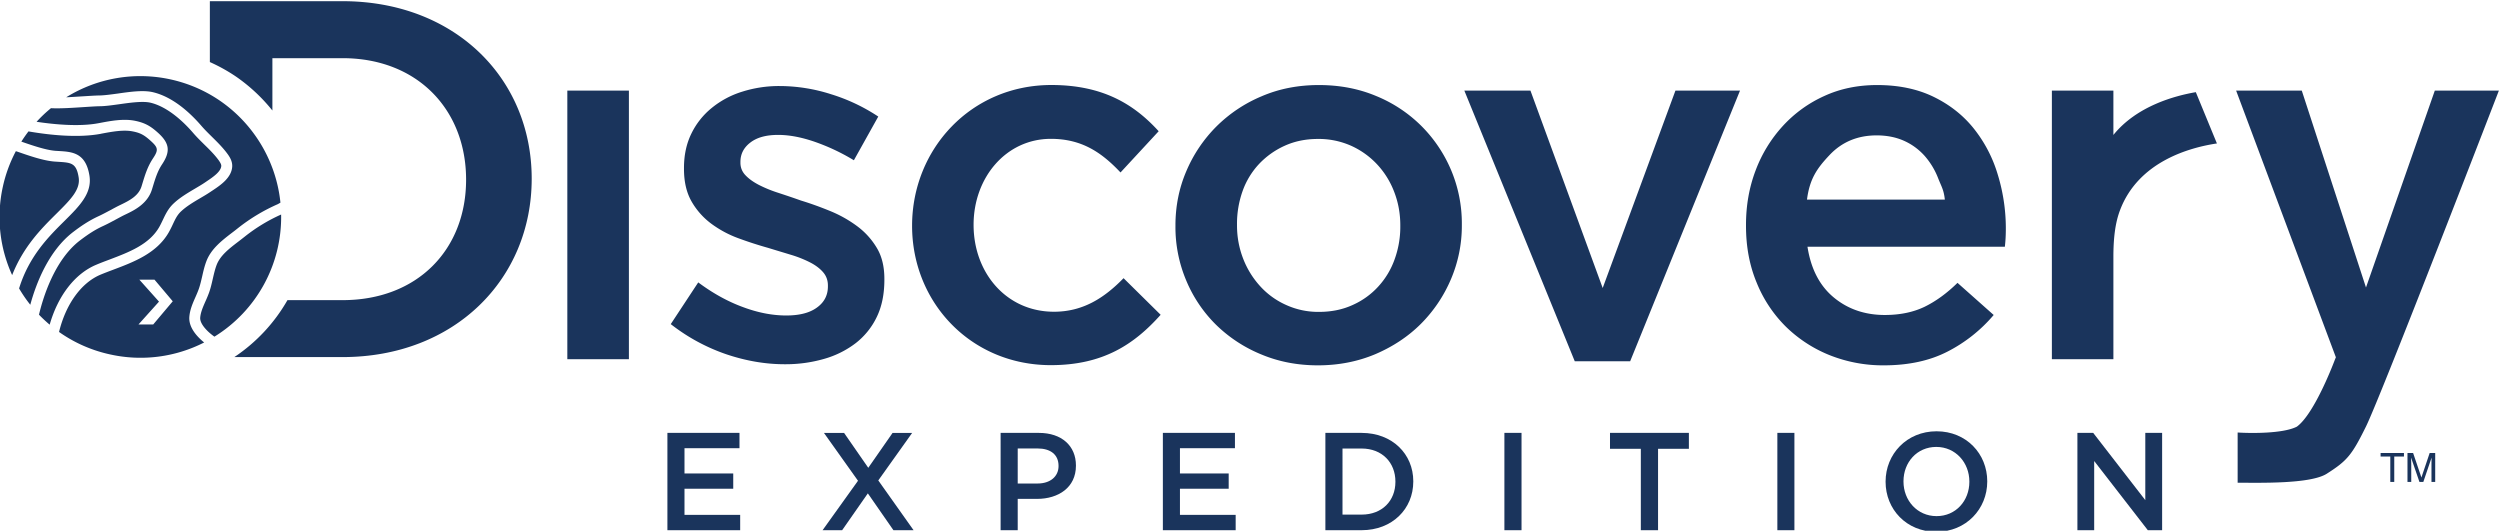
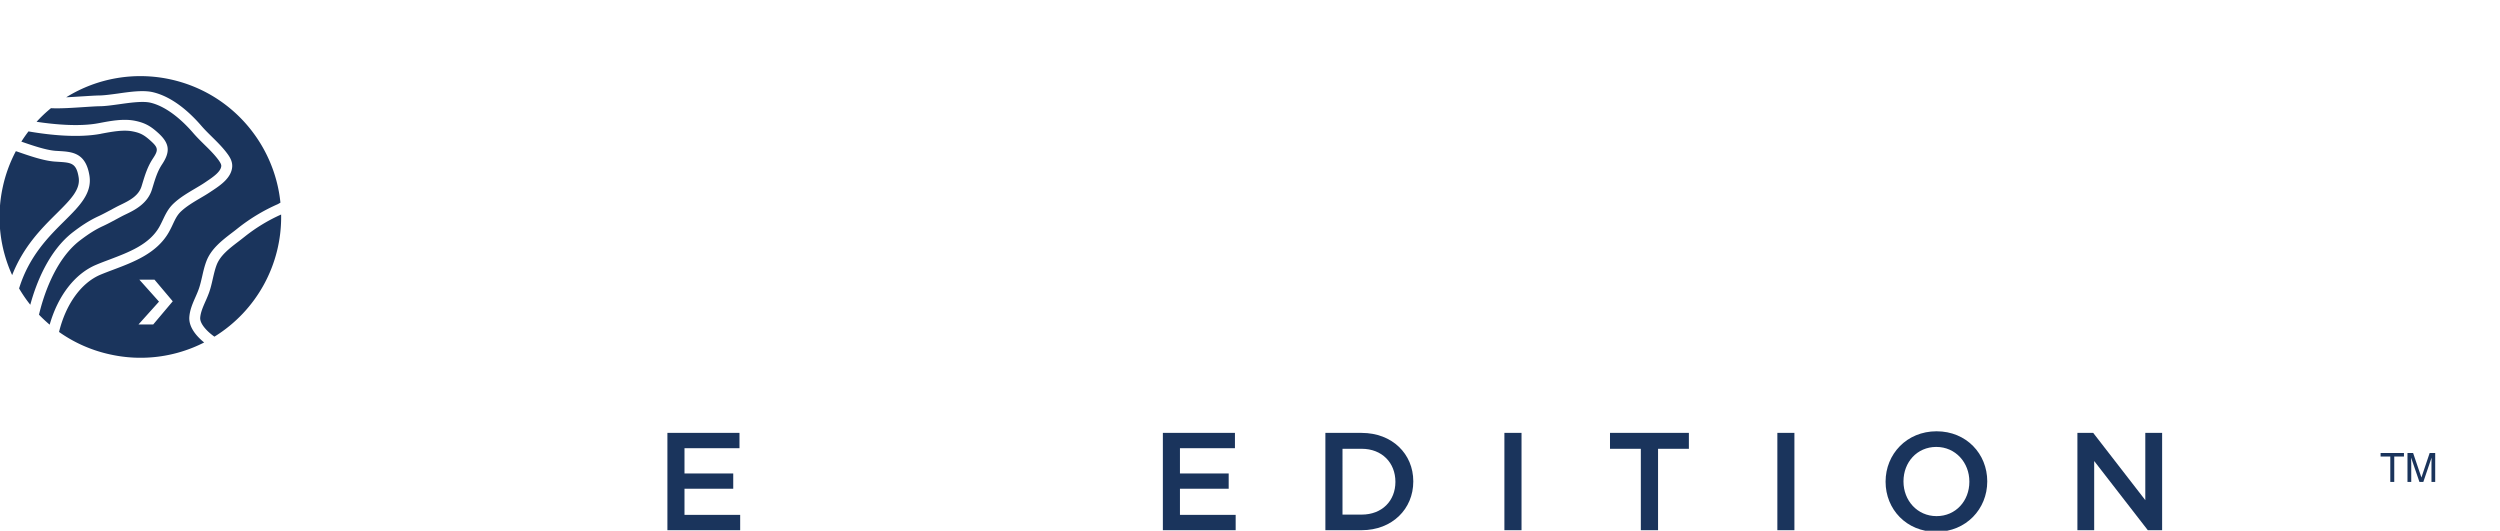
<svg xmlns="http://www.w3.org/2000/svg" xml:space="preserve" width="216.707" height="46.006" viewBox="0 0 216.707 46.006">
  <defs>
    <clipPath id="a" clipPathUnits="userSpaceOnUse">
      <path d="M0 595.28h419.53V0H0Z" />
    </clipPath>
  </defs>
  <g clip-path="url(#a)" transform="matrix(1.333 0 0 -1.333 -165.762 418.163)">
    <path d="M0 0h4.687v-.996H1.111v-1.643h3.17v-.994h-3.17v-1.699h3.621v-.994H0Z" style="fill:#1a345c;fill-opacity:1;fill-rule:nonzero;stroke:none" transform="translate(167.753 285.55)" />
-     <path d="m0 0-2.214 3.111h1.309L.668.842l1.58 2.269h1.273L1.319.021l2.294-3.236h-1.31L.64-.82l-1.671-2.395h-1.272z" style="fill:#1a345c;fill-opacity:1;fill-rule:nonzero;stroke:none" transform="translate(180.147 282.438)" />
-     <path d="M0 0c.839 0 1.363.469 1.363 1.131v.015c0 .743-.532 1.133-1.363 1.133h-1.292V0Zm-2.404 3.291H.089c1.474 0 2.405-.84 2.405-2.117v-.02C2.494-.258 1.354-1-.037-1h-1.255v-2.035h-1.112z" style="fill:#1a345c;fill-opacity:1;fill-rule:nonzero;stroke:none" transform="translate(191.825 282.259)" />
    <path d="M0 0h4.687v-.996H1.111v-1.643H4.28v-.994H1.111v-1.699h3.623v-.994H0Z" style="fill:#1a345c;fill-opacity:1;fill-rule:nonzero;stroke:none" transform="translate(199.972 285.55)" />
-     <path d="M0 0c1.327 0 2.196.895 2.196 2.131v.017c0 1.237-.869 2.149-2.196 2.149h-1.245V0Zm-2.358 5.313H0c1.988 0 3.358-1.37 3.358-3.145v-.02C3.358.369 1.988-1.014 0-1.014h-2.358z" style="fill:#1a345c;fill-opacity:1;fill-rule:nonzero;stroke:none" transform="translate(212.898 280.237)" />
+     <path d="M0 0c1.327 0 2.196.895 2.196 2.131c0 1.237-.869 2.149-2.196 2.149h-1.245V0Zm-2.358 5.313H0c1.988 0 3.358-1.37 3.358-3.145v-.02C3.358.369 1.988-1.014 0-1.014h-2.358z" style="fill:#1a345c;fill-opacity:1;fill-rule:nonzero;stroke:none" transform="translate(212.898 280.237)" />
    <path d="M222.181 285.55h1.114v-6.326h-1.114z" style="fill:#1a345c;fill-opacity:1;fill-rule:nonzero;stroke:none" />
    <path d="M0 0h-2.005v1.033h5.13V0H1.12v-5.293H0Z" style="fill:#1a345c;fill-opacity:1;fill-rule:nonzero;stroke:none" transform="translate(231.053 284.517)" />
    <path d="M239.931 285.55h1.109v-6.326h-1.109z" style="fill:#1a345c;fill-opacity:1;fill-rule:nonzero;stroke:none" />
    <path d="M0 0v.018C0 1.248-.896 2.27-2.151 2.27c-1.257 0-2.133-1.004-2.133-2.233V.018c0-1.227.895-2.248 2.152-2.248C-.878-2.23 0-1.229 0 0m-5.448 0v.018c0 1.779 1.371 3.269 3.316 3.269 1.941 0 3.295-1.474 3.295-3.25V.018c0-1.78-1.373-3.268-3.314-3.268-1.943 0-3.297 1.471-3.297 3.25" style="fill:#1a345c;fill-opacity:1;fill-rule:nonzero;stroke:none" transform="translate(252.417 282.368)" />
    <path d="M0 0h1.028l3.387-4.373V0h1.094v-6.326h-.932L1.091-1.828v-4.498H0Z" style="fill:#1a345c;fill-opacity:1;fill-rule:nonzero;stroke:none" transform="translate(259.443 285.55)" />
    <path d="M0 0h-.958L.377 1.486l-1.279 1.43h.985l1.188-1.408Zm2.351.506c.039.469.223.881.4 1.283.08.18.156.356.215.525.092.26.153.534.22.819.074.326.151.664.278.994.31.801 1.014 1.34 1.636 1.819.138.103.267.203.391.303A11.842 11.842 0 0 0 8.11 7.828l.164.095c-.391 3.835-3.191 7.154-7.162 8.018a9.14 9.14 0 0 1-6.771-1.168c.361.017.744.044 1.089.064.443.027.824.053 1.093.056.314.007.731.064 1.173.124.822.119 1.672.236 2.294.086 1.314-.313 2.436-1.364 3.148-2.191.21-.243.44-.469.683-.709.357-.352.726-.715 1.032-1.14.141-.196.301-.466.285-.791-.04-.726-.761-1.211-1.235-1.529l-.102-.067c-.246-.17-.506-.323-.756-.469-.45-.266-.878-.522-1.232-.851-.252-.236-.376-.502-.533-.834a7.148 7.148 0 0 0-.264-.523c-.779-1.37-2.282-1.936-3.608-2.435-.289-.109-.563-.212-.827-.322-1.257-.525-2.259-1.912-2.704-3.728a9.074 9.074 0 0 1 3.341-1.465 9.093 9.093 0 0 1 6.095.781c-.461.375-1.023.981-.962 1.676" style="fill:#1a345c;fill-opacity:1;fill-rule:nonzero;stroke:none" transform="translate(134.315 292.6)" />
    <path d="M0 0c-.149.933-.491.954-1.314 1.007l-.248.016c-.73.054-1.66.379-2.406.639l-.115.036a9.051 9.051 0 0 1-.85-2.327c-.438-2.006-.18-4 .609-5.733.734 1.868 1.919 3.046 2.892 4.01C-.525-1.451.129-.799 0 0" style="fill:#1a345c;fill-opacity:1;fill-rule:nonzero;stroke:none" transform="translate(129.467 302.171)" />
    <path d="M0 0c-.575-.439-1.17-.892-1.408-1.511-.108-.281-.177-.585-.25-.9-.067-.293-.135-.595-.24-.894a8.323 8.323 0 0 0-.237-.574c-.161-.364-.313-.709-.343-1.061-.032-.381.412-.879.924-1.24a9.133 9.133 0 0 1 4.338 7.942A10.96 10.96 0 0 1 .404.314C.272.209.134.103 0 0" style="fill:#1a345c;fill-opacity:1;fill-rule:nonzero;stroke:none" transform="translate(139.85 297.988)" />
    <path d="M0 0c.439.333.983.719 1.659 1.027.245.114.482.244.734.376.216.117.44.24.67.35.642.306 1.185.609 1.372 1.213l.054.177c.172.565.335 1.101.692 1.639.357.538.334.695-.15 1.131-.429.389-.681.522-1.172.618-.615.123-1.369-.023-2.034-.146l-.038-.01c-1.47-.279-3.328-.083-4.706.156a9.198 9.198 0 0 1-.464-.665c.67-.233 1.583-.549 2.217-.598l.239-.014c.852-.053 1.734-.11 1.972-1.599C1.23 2.501.388 1.667-.587.699-1.614-.319-2.884-1.585-3.53-3.681c.217-.369.459-.725.728-1.061C-2.416-3.33-1.601-1.22 0 0" style="fill:#1a345c;fill-opacity:1;fill-rule:nonzero;stroke:none" transform="translate(129.124 298.625)" />
    <path d="M0 0c.273.116.567.226.849.332 1.274.483 2.591.979 3.243 2.125.092.163.165.32.24.476.166.348.337.714.686 1.044.411.388.893.671 1.359.949.25.148.488.285.715.441l.105.072c.359.241.904.606.925.982.005.11-.086.249-.154.349-.271.376-.603.705-.955 1.048-.241.239-.492.485-.721.751-.526.612-1.588 1.682-2.773 1.965-.494.116-1.309.003-2.03-.099-.466-.064-.904-.127-1.261-.13-.253-.004-.643-.03-1.058-.057-.742-.05-1.573-.103-2.123-.07a8.785 8.785 0 0 1-.936-.885c1.146-.172 2.781-.332 4.044-.089l.04.007c.728.139 1.555.296 2.305.149.693-.139 1.053-.373 1.513-.787.745-.676.816-1.204.265-2.039-.301-.452-.441-.917-.606-1.456l-.055-.18c-.289-.945-1.164-1.367-1.739-1.639-.215-.103-.432-.224-.642-.336C.985 2.79.728 2.65.462 2.527c-.497-.225-.939-.502-1.525-.947C-2.747.296-3.49-2.221-3.732-3.252a9.52 9.52 0 0 1 .695-.649C-2.501-2.018-1.391-.575 0 0" style="fill:#1a345c;fill-opacity:1;fill-rule:nonzero;stroke:none" transform="translate(130.62 296.488)" />
    <path d="M0 0h.366l.54-1.594L1.443 0h.36v-1.883h-.242v1.11c0 .039 0 .099.002.189.004.09.004.186.004.283L1.03-1.883H.778L.235-.301v-.053c0-.044 0-.117.006-.207 0-.095.004-.169.004-.212v-1.11H0Zm-.229 0v-.229H-.86v-1.654h-.257v1.654h-.631V0Z" style="fill:#1a345c;fill-opacity:1;fill-rule:nonzero;stroke:none" transform="translate(280.907 284.243)" />
-     <path d="m0 0-4.476-12.805L-8.652 0h-4.269l6.487-17.344-.05-.119s-1.306-3.535-2.489-4.392c-.911-.465-3.044-.432-3.849-.379V-25.5c1.408 0 4.721-.094 5.79.582 1.338.85 1.636 1.215 2.553 3.068C-3.483-19.826 4.166 0 4.166 0Zm-20.902-2.886v2.883h-4v-17.464h4v6.651c0 1.168.109 2.195.432 3.039 1.2 3.179 4.562 4.08 6.3 4.339l-1.372 3.335c-1.396-.239-3.854-.914-5.36-2.783m-68.895-11.495c-3.077 0-5.225 2.51-5.225 5.653 0 3.076 2.115 5.59 5.025 5.59 2.018 0 3.308-.891 4.53-2.186l2.481 2.681C-84.609-.858-86.656.363-89.964.363c-5.224 0-9.057-4.163-9.057-9.154 0-4.994 3.833-9.063 9.024-9.063 3.407 0 5.423 1.358 7.14 3.274l-2.412 2.381c-1.258-1.291-2.644-2.182-4.528-2.182m57.935 7.29c-.069.636-.209.82-.433 1.383a4.846 4.846 0 0 1-.89 1.472c-.38.419-.824.745-1.34.974-.517.23-1.109.349-1.773.349-1.233 0-2.254-.425-3.056-1.273-.804-.851-1.298-1.536-1.473-2.905zm3.435 1.648a11.954 11.954 0 0 0 .515-4.137 9.187 9.187 0 0 0-.048-.574h-12.835c.221-1.434.79-2.535 1.706-3.295.913-.758 2.022-1.143 3.323-1.143.992 0 1.853.182 2.581.531.728.356 1.444.87 2.145 1.559l2.354-2.09a9.752 9.752 0 0 0-3-2.379c-1.154-.595-2.537-.896-4.146-.896a9.367 9.367 0 0 0-3.522.662 8.702 8.702 0 0 0-2.846 1.853 8.504 8.504 0 0 0-1.9 2.864c-.464 1.113-.693 2.344-.693 3.687v.069c0 1.254.206 2.436.625 3.539a8.908 8.908 0 0 0 1.771 2.892 8.243 8.243 0 0 0 2.695 1.949c1.036.476 2.181.712 3.438.712 1.391 0 2.61-.253 3.656-.759 1.048-.508 1.919-1.19 2.613-2.051a8.82 8.82 0 0 0 1.568-2.993m-25.685-7.395L-58.809-.003h-4.299l7.179-17.597h3.604l7.142 17.597h-4.199zm-13.161 4.07c0 .775-.133 1.5-.399 2.185a5.458 5.458 0 0 1-1.109 1.785 5.29 5.29 0 0 1-1.684 1.207 5.183 5.183 0 0 1-2.168.446c-.795 0-1.516-.15-2.166-.446a5.26 5.26 0 0 1-1.67-1.193 5.05 5.05 0 0 1-1.059-1.749 6.347 6.347 0 0 1-.364-2.169v-.066c0-.749.133-1.466.396-2.151a5.703 5.703 0 0 1 1.11-1.802 5.052 5.052 0 0 1 1.688-1.22 5.036 5.036 0 0 1 2.133-.45c.814 0 1.546.151 2.196.45a4.993 4.993 0 0 1 1.671 1.207 5.161 5.161 0 0 1 1.058 1.768 6.2 6.2 0 0 1 .367 2.132zm3.306 3.591a8.947 8.947 0 0 0 .696-3.525v-.066a8.849 8.849 0 0 0-.711-3.503 9.2 9.2 0 0 0-1.953-2.899c-.828-.826-1.815-1.478-2.959-1.969-1.149-.484-2.395-.728-3.739-.728-1.324 0-2.551.236-3.688.713a9.155 9.155 0 0 0-2.944 1.935 8.811 8.811 0 0 0-1.934 2.881 8.94 8.94 0 0 0-.696 3.504v.066c0 1.257.238 2.438.713 3.541a9.164 9.164 0 0 0 1.951 2.893 9.194 9.194 0 0 0 2.943 1.965c1.137.489 2.377.729 3.723.729 1.344 0 2.584-.236 3.72-.712a8.982 8.982 0 0 0 2.943-1.949 9.014 9.014 0 0 0 1.935-2.876m-38.625-3.642a8.04 8.04 0 0 1-1.737.979c-.64.262-1.277.495-1.919.69-.507.182-.996.344-1.469.5a8.335 8.335 0 0 0-1.258.512c-.364.189-.657.396-.877.629-.22.229-.331.502-.331.814v.06c0 .509.215.928.646 1.257.43.333 1.031.496 1.803.496.727 0 1.52-.15 2.38-.447a13.424 13.424 0 0 0 2.548-1.202l1.586 2.842a11.883 11.883 0 0 1-3.076 1.454 11.031 11.031 0 0 1-3.341.531 7.945 7.945 0 0 1-2.429-.366 5.882 5.882 0 0 1-1.985-1.06 4.919 4.919 0 0 1-1.322-1.666c-.321-.655-.481-1.397-.481-2.235v-.063c0-.841.165-1.546.496-2.122a4.713 4.713 0 0 1 1.274-1.436 6.992 6.992 0 0 1 1.752-.944 24.968 24.968 0 0 1 1.935-.628c.507-.156 1-.303 1.472-.447a7.469 7.469 0 0 0 1.257-.495c.364-.185.651-.402.861-.645.208-.242.312-.527.312-.861v-.062c0-.577-.238-1.032-.711-1.373-.473-.348-1.139-.518-2-.518-.903 0-1.846.184-2.826.551-.982.361-1.949.896-2.895 1.601l-1.787-2.713a12.367 12.367 0 0 1 3.589-1.953c1.29-.437 2.562-.656 3.821-.656a9.02 9.02 0 0 1 2.547.344 6.118 6.118 0 0 1 2.066 1.025 4.754 4.754 0 0 1 1.373 1.703c.332.684.495 1.493.495 2.418v.061c0 .799-.163 1.471-.495 2.02a4.832 4.832 0 0 1-1.274 1.405m-18.848-8.648h4.004V-.003h-4.004zm-2.317 11.737c0-6.541-5.026-11.6-12.301-11.6h-7.037a11.019 11.019 0 0 1 3.456 3.703h3.581c4.86 0 8.035 3.273 8.035 7.835 0 4.559-3.175 7.9-8.035 7.9h-4.561v-3.404a11.203 11.203 0 0 1-2.334 2.184c-.544.373-1.125.695-1.733.967v3.958h8.628c7.275 0 12.301-4.994 12.301-11.543" style="fill:#1a345c;fill-opacity:1;fill-rule:nonzero;stroke:none" transform="translate(282.685 307.81)" />
  </g>
</svg>